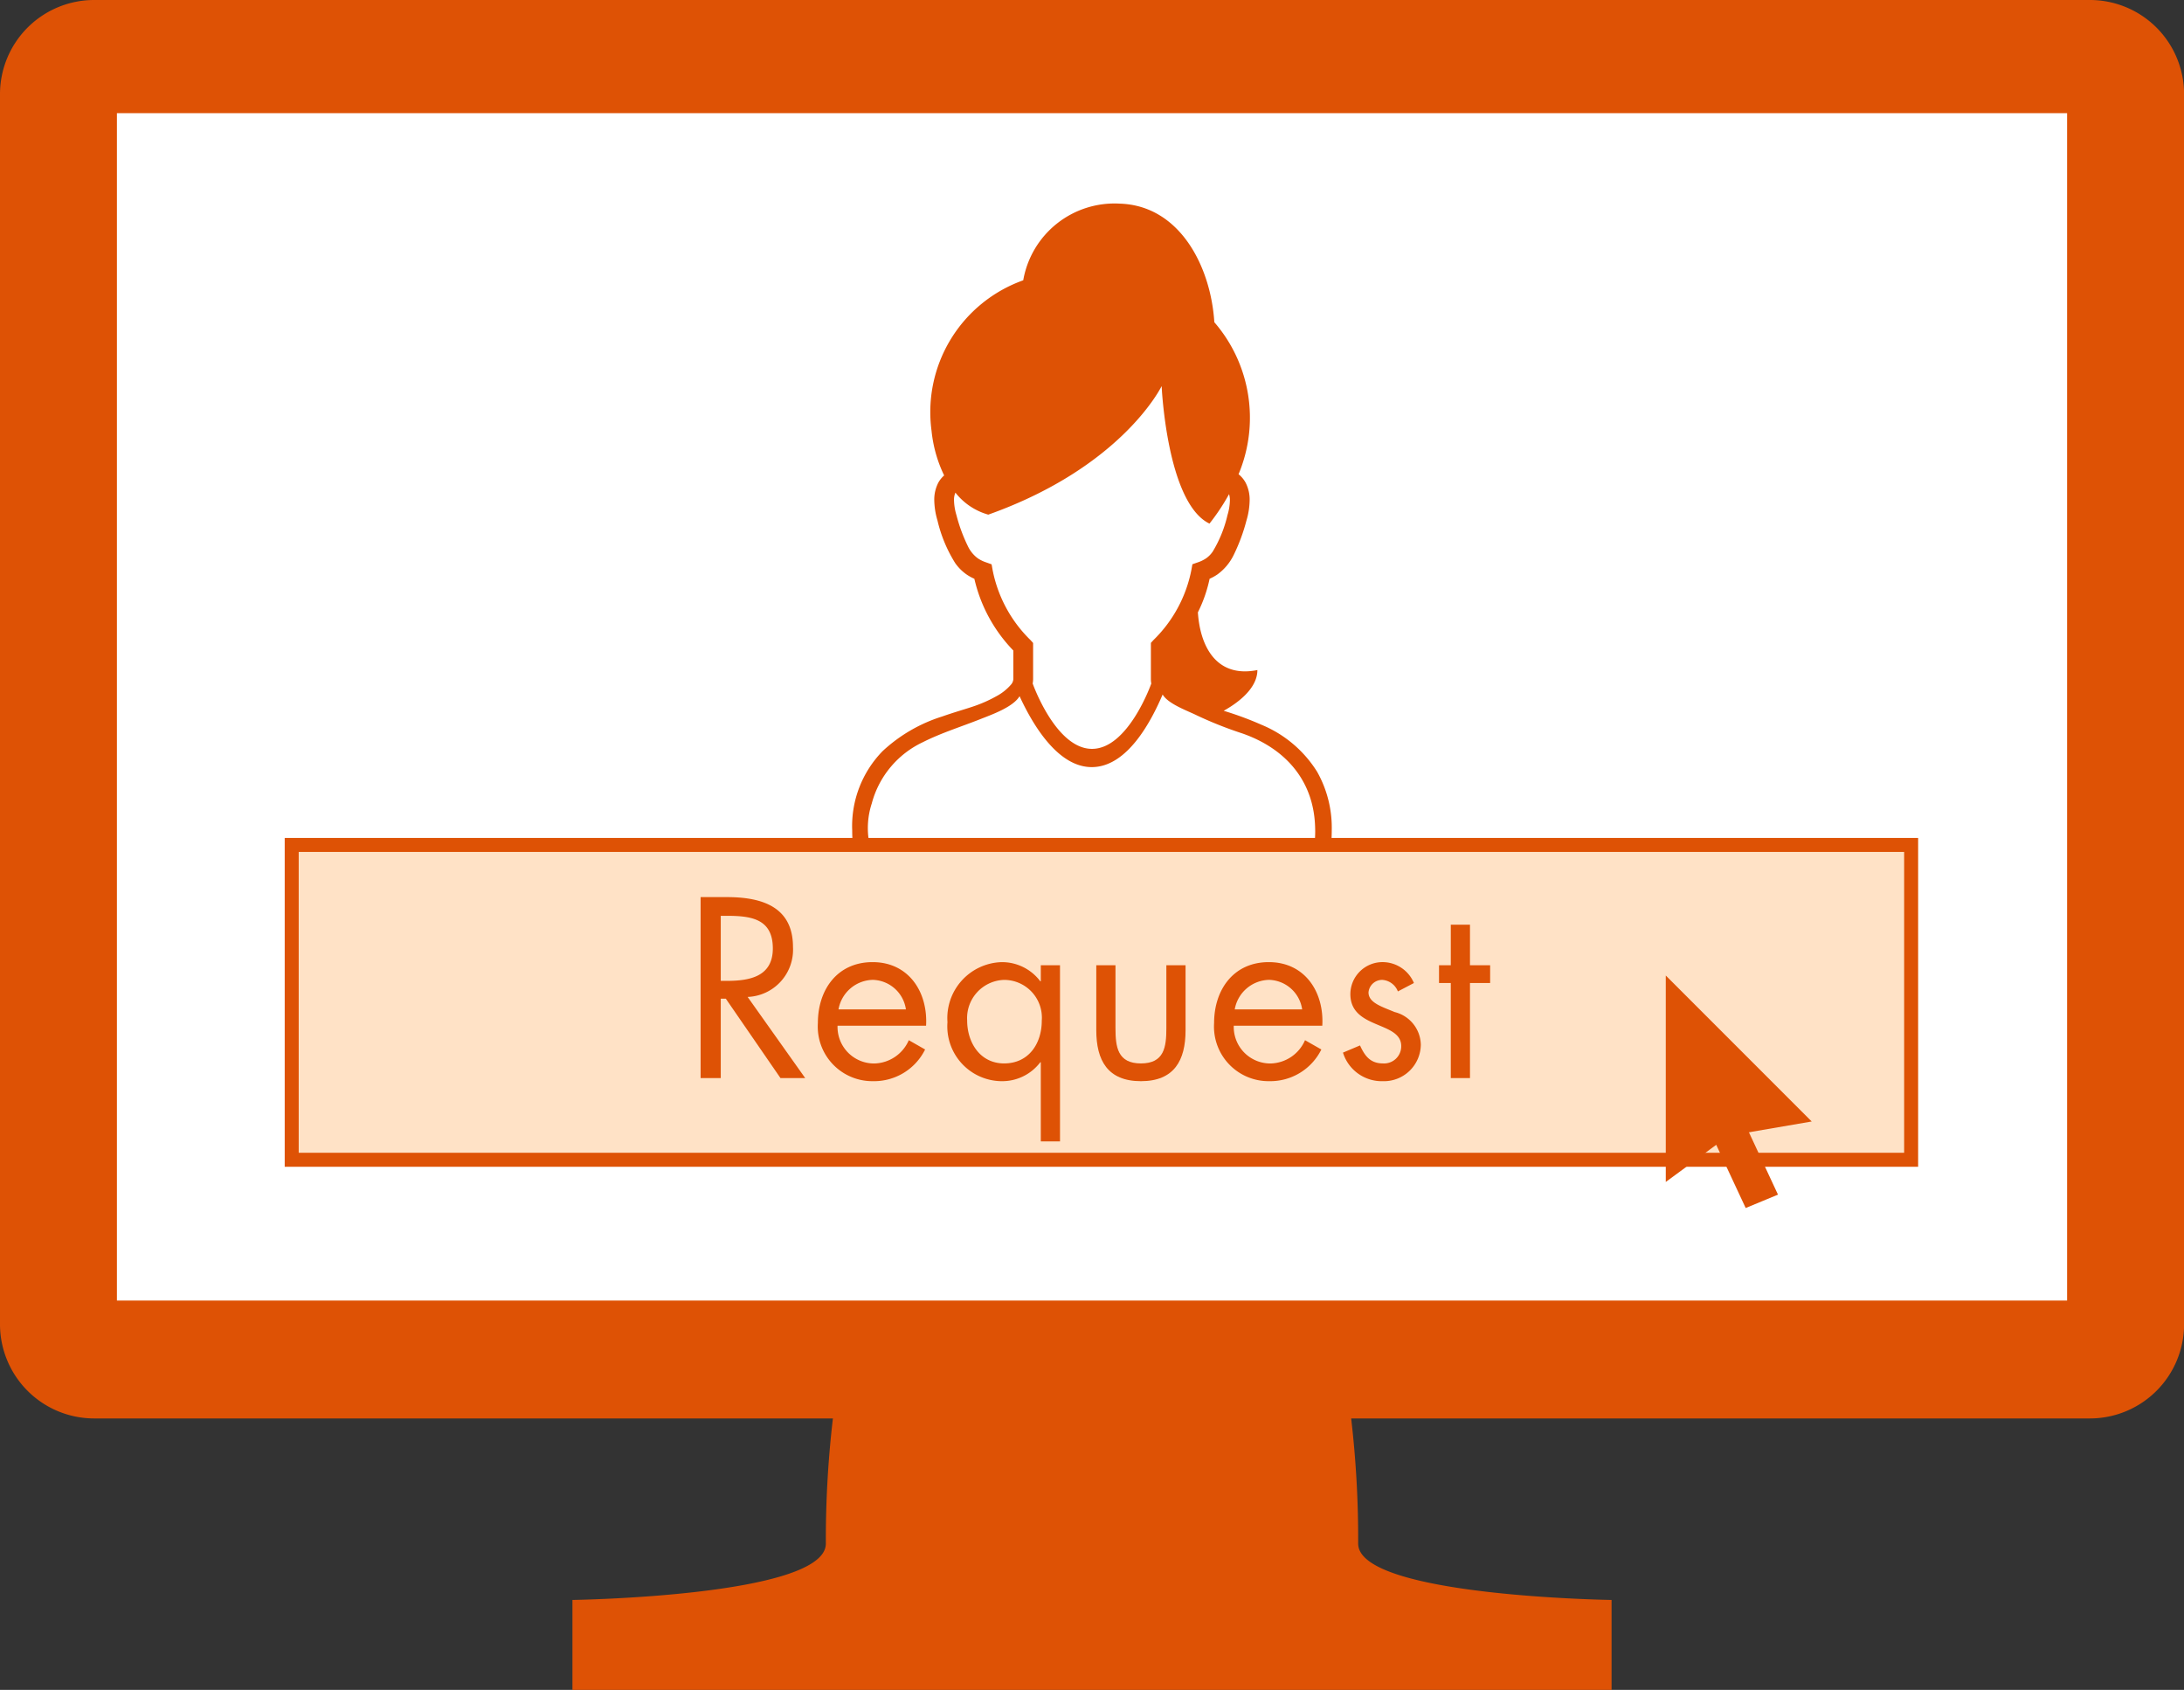
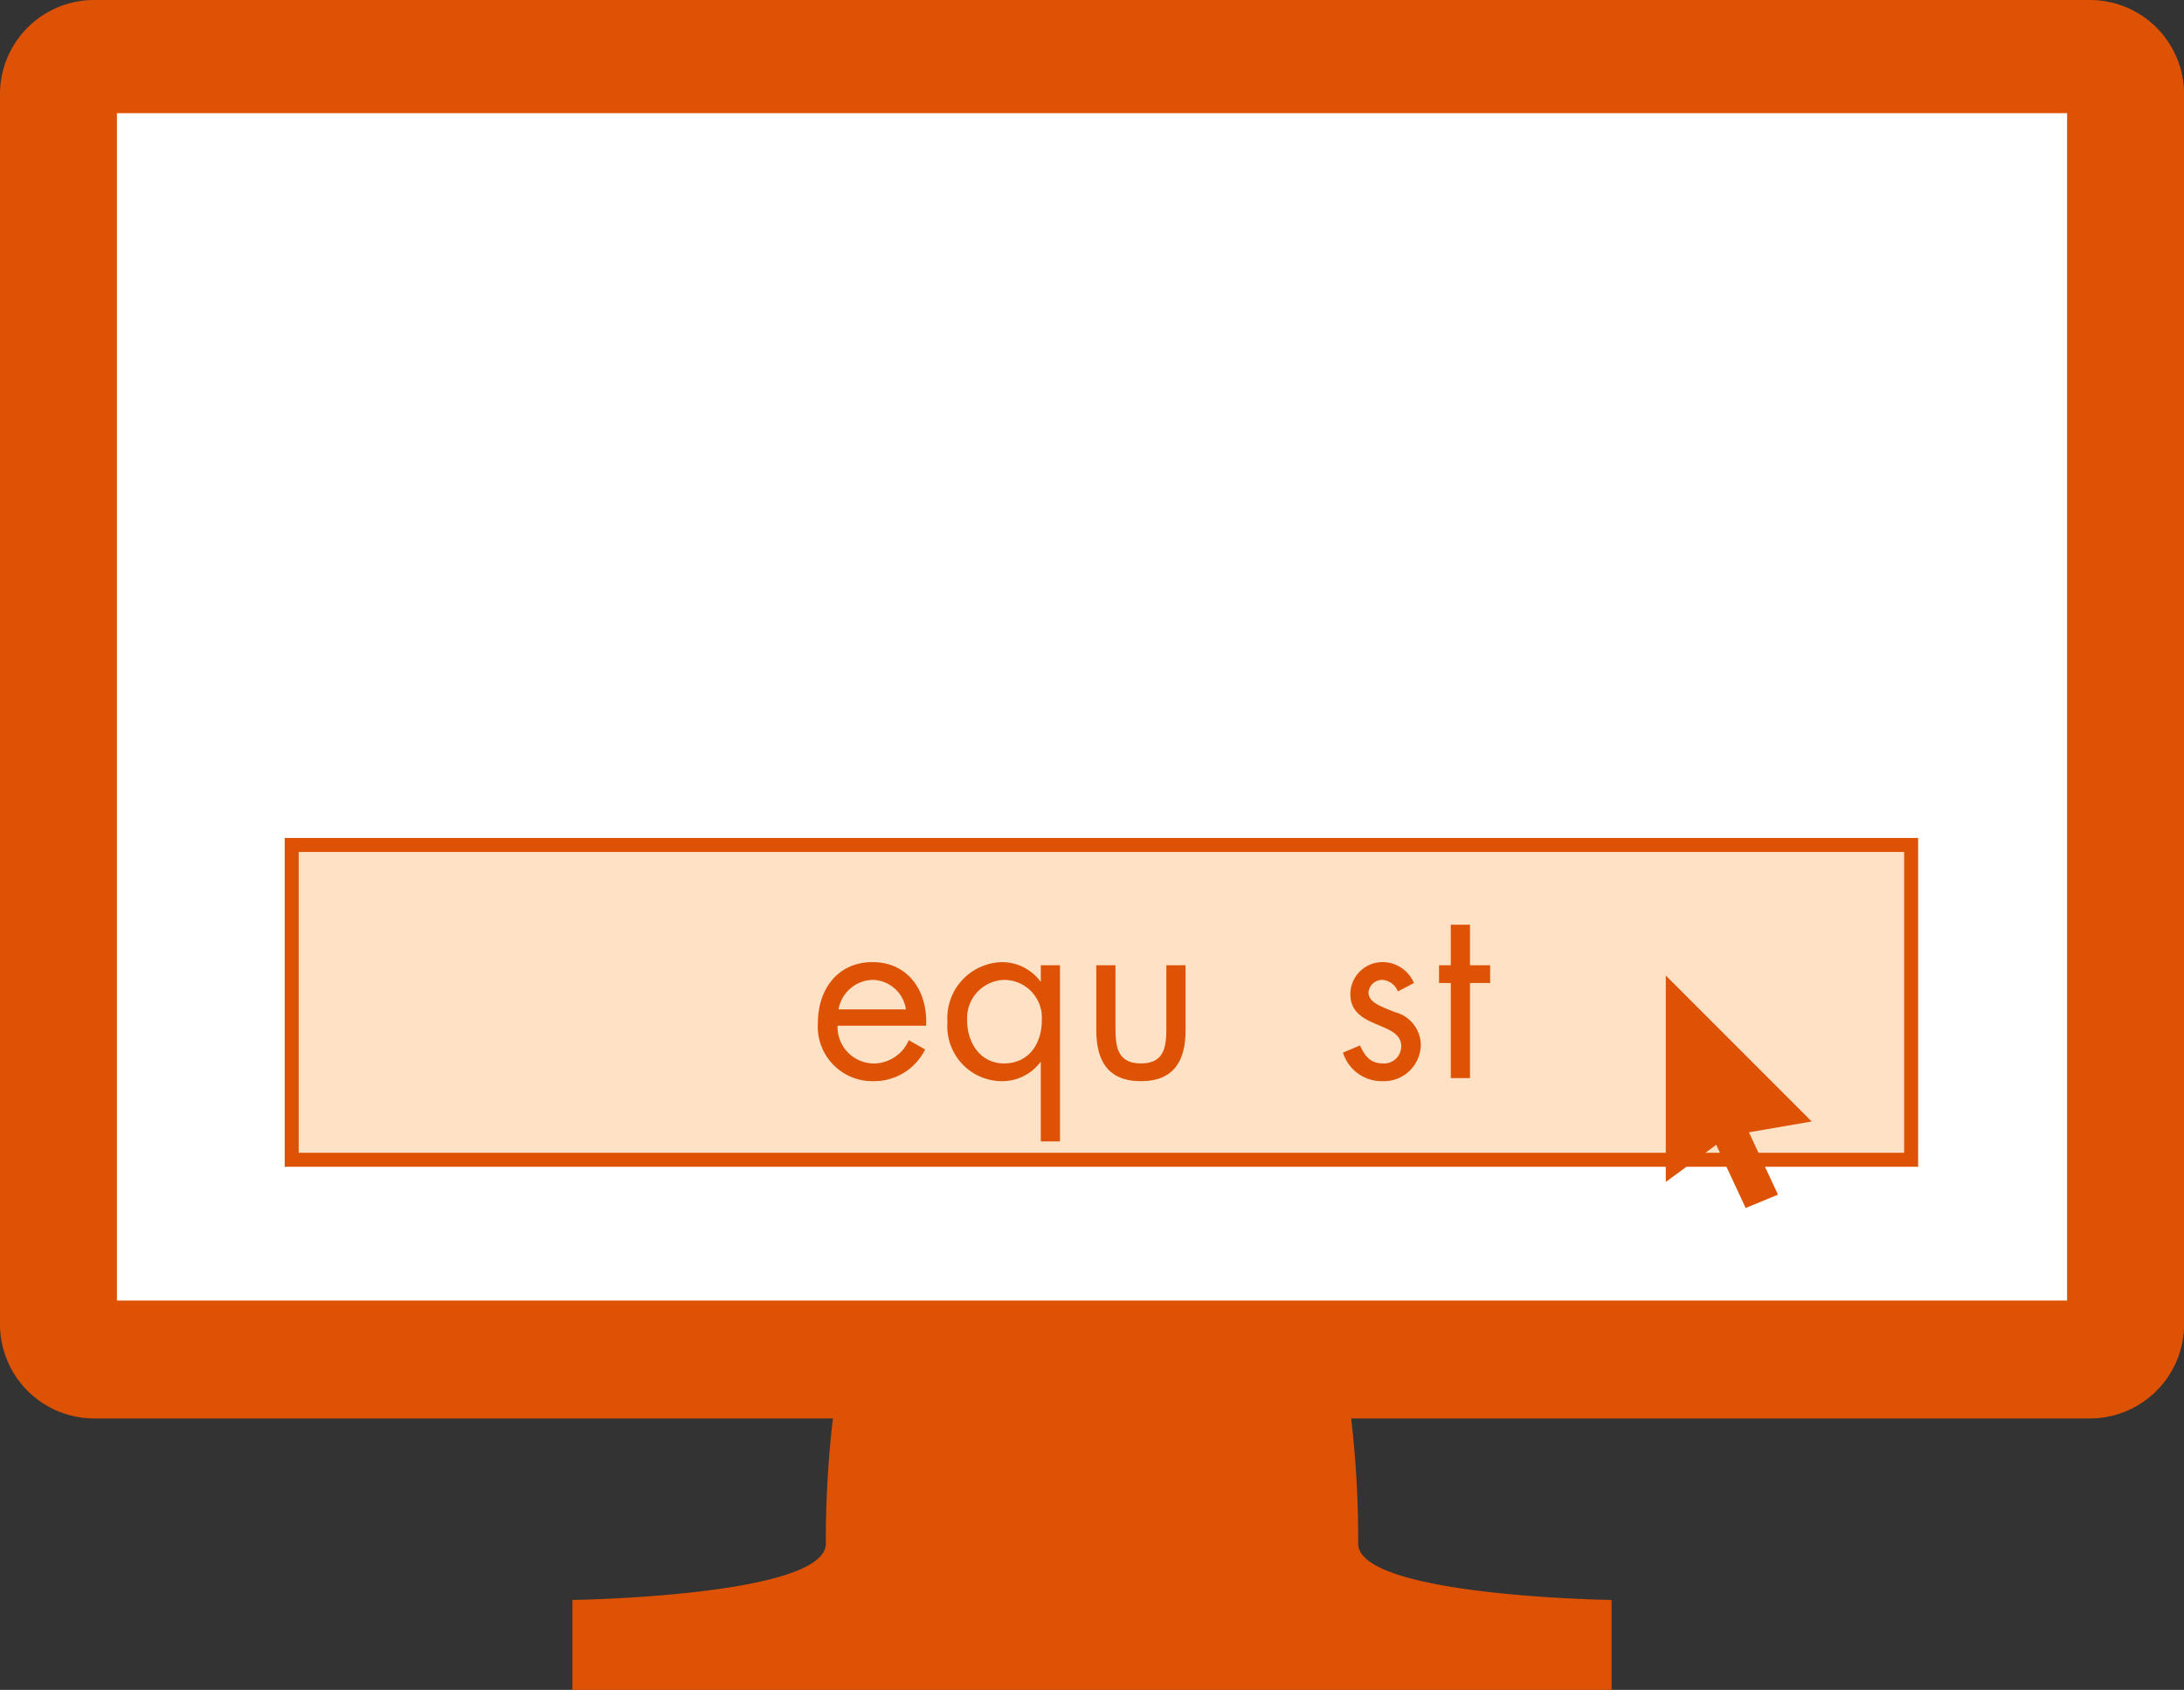
<svg xmlns="http://www.w3.org/2000/svg" viewBox="0 0 156.119 120.765">
  <rect x="0" y="0" width="156.119" height="120.765" fill="#333333" stroke="none" />
  <defs>
    <style>.cls-1{fill:#de5205;}.cls-2{fill:#fff;}.cls-3{fill:#ffe2c6;stroke:#de5205;stroke-miterlimit:10;}</style>
  </defs>
  <title>point2</title>
  <g id="レイヤー_2" data-name="レイヤー 2">
    <g id="contents">
      <path class="cls-1" d="M78.06,120.765H115.2v-6.426s-18.114-.26-18.114-4.027a74.394,74.394,0,0,0-.5-8.945h52.826a6.734,6.734,0,0,0,6.713-6.713V6.713A6.732,6.732,0,0,0,149.406,0H6.713A6.732,6.732,0,0,0,0,6.713V94.654a6.734,6.734,0,0,0,6.713,6.713H59.539a74.394,74.394,0,0,0-.505,8.945c0,3.767-18.114,4.027-18.114,4.027v6.426Z" />
      <rect class="cls-2" x="8.358" y="8.087" width="139.404" height="84.855" />
-       <path class="cls-1" d="M94.151,55.151A8.514,8.514,0,0,0,90.2,51.805a23.918,23.918,0,0,0-2.727-1.01c.87-.482,2.409-1.53,2.409-2.911-2.966.594-4.1-1.741-4.253-4.124a9.9,9.9,0,0,0,.837-2.4,3.332,3.332,0,0,0,.558-.308,3.722,3.722,0,0,0,1.156-1.375A13,13,0,0,0,89.1,37.2a5.287,5.287,0,0,0,.228-1.443,2.625,2.625,0,0,0-.283-1.254,1.99,1.99,0,0,0-.509-.613,10.433,10.433,0,0,0-1.732-10.863c-.25-3.966-2.457-8.335-6.753-8.474a6.625,6.625,0,0,0-6.907,5.478A10,10,0,0,0,66.59,30.79a9.505,9.505,0,0,0,.9,3.186,1.941,1.941,0,0,0-.42.524,2.637,2.637,0,0,0-.285,1.254,5.313,5.313,0,0,0,.229,1.443,10.055,10.055,0,0,0,1.265,3.041,3.311,3.311,0,0,0,.813.815,3.372,3.372,0,0,0,.558.308,10.849,10.849,0,0,0,2.786,5.127v2.054a.659.659,0,0,1-.166.383,3.642,3.642,0,0,1-1.071.843,9.57,9.57,0,0,1-1.5.673c-.587.207-1.431.438-2.356.764a11.147,11.147,0,0,0-4.25,2.471,7.671,7.671,0,0,0-2.175,5.67c0,.324.014.659.043,1.007a1.268,1.268,0,0,0,.188.55,2.7,2.7,0,0,0,.713.732,9.883,9.883,0,0,0,2.2,1.147,39.508,39.508,0,0,0,14,2.17A43.524,43.524,0,0,0,90.266,63.4a16.224,16.224,0,0,0,3.376-1.367,4.979,4.979,0,0,0,.989-.717,2.128,2.128,0,0,0,.335-.412,1.268,1.268,0,0,0,.188-.55c.029-.348.043-.682.043-1.005A8.137,8.137,0,0,0,94.151,55.151ZM85.237,40.323l-.072.4a9.552,9.552,0,0,1-2.715,5.02l-.181.2v2.594a1.885,1.885,0,0,0,.029.312s-1.642,4.668-4.238,4.668-4.241-4.67-4.241-4.67a1.861,1.861,0,0,0,.031-.31V45.948l-.181-.2a9.552,9.552,0,0,1-2.715-5.02l-.072-.4-.385-.137a2.452,2.452,0,0,1-.6-.291,2.314,2.314,0,0,1-.715-.879,11.614,11.614,0,0,1-.812-2.206,3.935,3.935,0,0,1-.174-1.056,1.285,1.285,0,0,1,.1-.554,4.555,4.555,0,0,0,2.349,1.573c9.616-3.419,12.393-9.188,12.393-9.188s.365,8.359,3.419,9.829a15.222,15.222,0,0,0,1.4-2.106,1.478,1.478,0,0,1,.06.446,3.9,3.9,0,0,1-.174,1.056,8.817,8.817,0,0,1-1.057,2.608,1.9,1.9,0,0,1-.47.477,2.452,2.452,0,0,1-.6.291Zm8.778,19.024c0,.294-.013.6-.038.906,0,.508-1.6,1.113-1.987,1.279a20.473,20.473,0,0,1-2.822.949,36.364,36.364,0,0,1-5.188.962,50.608,50.608,0,0,1-12.832-.13,27.455,27.455,0,0,1-7-1.772c-.587-.252-1.732-.658-2.009-1.294a5.647,5.647,0,0,1,.177-2.827,6.758,6.758,0,0,1,3.659-4.384c1.3-.656,2.73-1.1,4.08-1.635.811-.323,2.361-.861,2.827-1.649.911,1.976,2.755,5.173,5.281,5.066,2.44-.1,4.107-3.219,4.946-5.185.4.68,1.784,1.162,2.443,1.49a27.927,27.927,0,0,0,3.259,1.293c3.147,1.1,5.2,3.475,5.2,6.931C94.015,59.641,94.016,57.958,94.015,59.347ZM78.06,63.771Z" />
      <rect class="cls-3" x="20.852" y="60.383" width="115.762" height="22.499" />
-       <path class="cls-1" d="M51.522,77.042h-1.44V64.11h1.869c2.452,0,4.734.652,4.734,3.568a3.38,3.38,0,0,1-3.242,3.567l4.116,5.8H55.792l-3.91-5.677h-.36Zm0-6.946h.446c1.629,0,3.276-.309,3.276-2.316,0-2.127-1.561-2.332-3.293-2.332h-.429Z" />
      <path class="cls-1" d="M59.871,73.3A2.611,2.611,0,0,0,62.512,76a2.757,2.757,0,0,0,2.452-1.664L66.13,75a4.069,4.069,0,0,1-3.721,2.264,3.9,3.9,0,0,1-3.945-4.151c0-2.384,1.389-4.356,3.911-4.356,2.589,0,3.961,2.144,3.824,4.545Zm4.887-1.166a2.459,2.459,0,0,0-2.366-2.11,2.549,2.549,0,0,0-2.453,2.11Z" />
      <path class="cls-1" d="M75.773,81.569H74.4V75.91h-.035a3.418,3.418,0,0,1-2.761,1.355,3.915,3.915,0,0,1-3.876-4.219,4,4,0,0,1,3.859-4.288,3.419,3.419,0,0,1,2.778,1.372H74.4V68.981h1.372Zm-6.638-8.643c0,1.578.926,3.07,2.641,3.07,1.767,0,2.693-1.424,2.693-3.053a2.7,2.7,0,0,0-2.71-2.916A2.733,2.733,0,0,0,69.135,72.926Z" />
      <path class="cls-1" d="M79.738,73.475c0,1.354.155,2.521,1.819,2.521s1.818-1.167,1.818-2.521V68.981h1.372v4.648c0,2.143-.807,3.636-3.19,3.636s-3.191-1.493-3.191-3.636V68.981h1.372Z" />
-       <path class="cls-1" d="M88.193,73.3A2.613,2.613,0,0,0,90.835,76a2.757,2.757,0,0,0,2.452-1.664L94.454,75a4.07,4.07,0,0,1-3.722,2.264,3.9,3.9,0,0,1-3.945-4.151c0-2.384,1.39-4.356,3.91-4.356,2.59,0,3.962,2.144,3.825,4.545Zm4.889-1.166a2.461,2.461,0,0,0-2.367-2.11,2.55,2.55,0,0,0-2.453,2.11Z" />
      <path class="cls-1" d="M99.925,70.851a1.29,1.29,0,0,0-1.1-.824.978.978,0,0,0-1,.892c0,.737.926,1.012,1.869,1.406a2.456,2.456,0,0,1,1.87,2.316,2.637,2.637,0,0,1-2.727,2.624A2.9,2.9,0,0,1,96,75.224l1.218-.514c.343.754.737,1.286,1.646,1.286a1.226,1.226,0,0,0,1.3-1.235c0-1.8-3.636-1.184-3.636-3.722a2.3,2.3,0,0,1,2.4-2.281,2.435,2.435,0,0,1,2.143,1.492Z" />
      <path class="cls-1" d="M105.079,77.042h-1.372V70.25h-.841V68.981h.841v-2.9h1.372v2.9h1.441V70.25h-1.441Z" />
      <polygon class="cls-1" points="129.507 80.146 119.075 69.714 119.075 84.467 123.56 81.167 129.507 80.146" />
      <polygon class="cls-1" points="120.481 77.094 124.787 86.329 127.096 85.373 122.79 76.138 120.481 77.094" />
    </g>
  </g>
</svg>